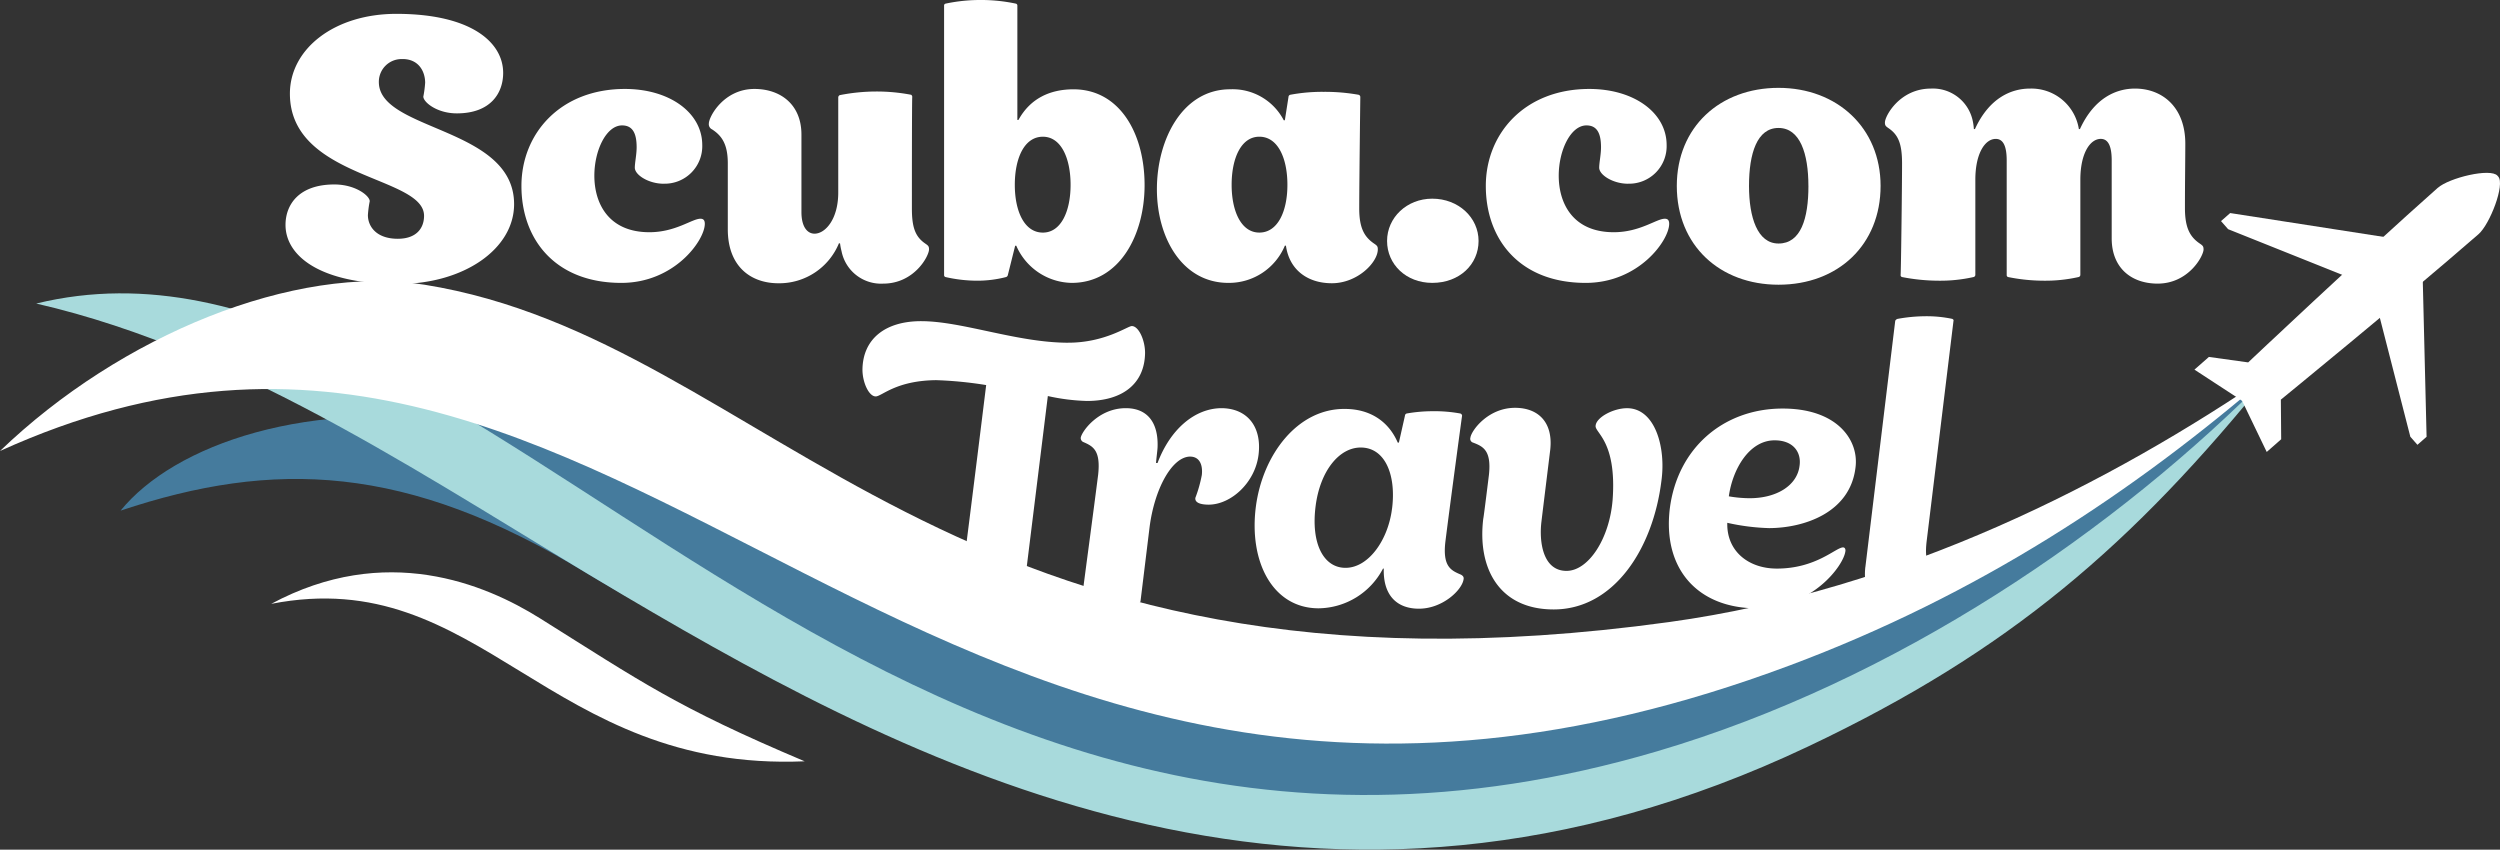
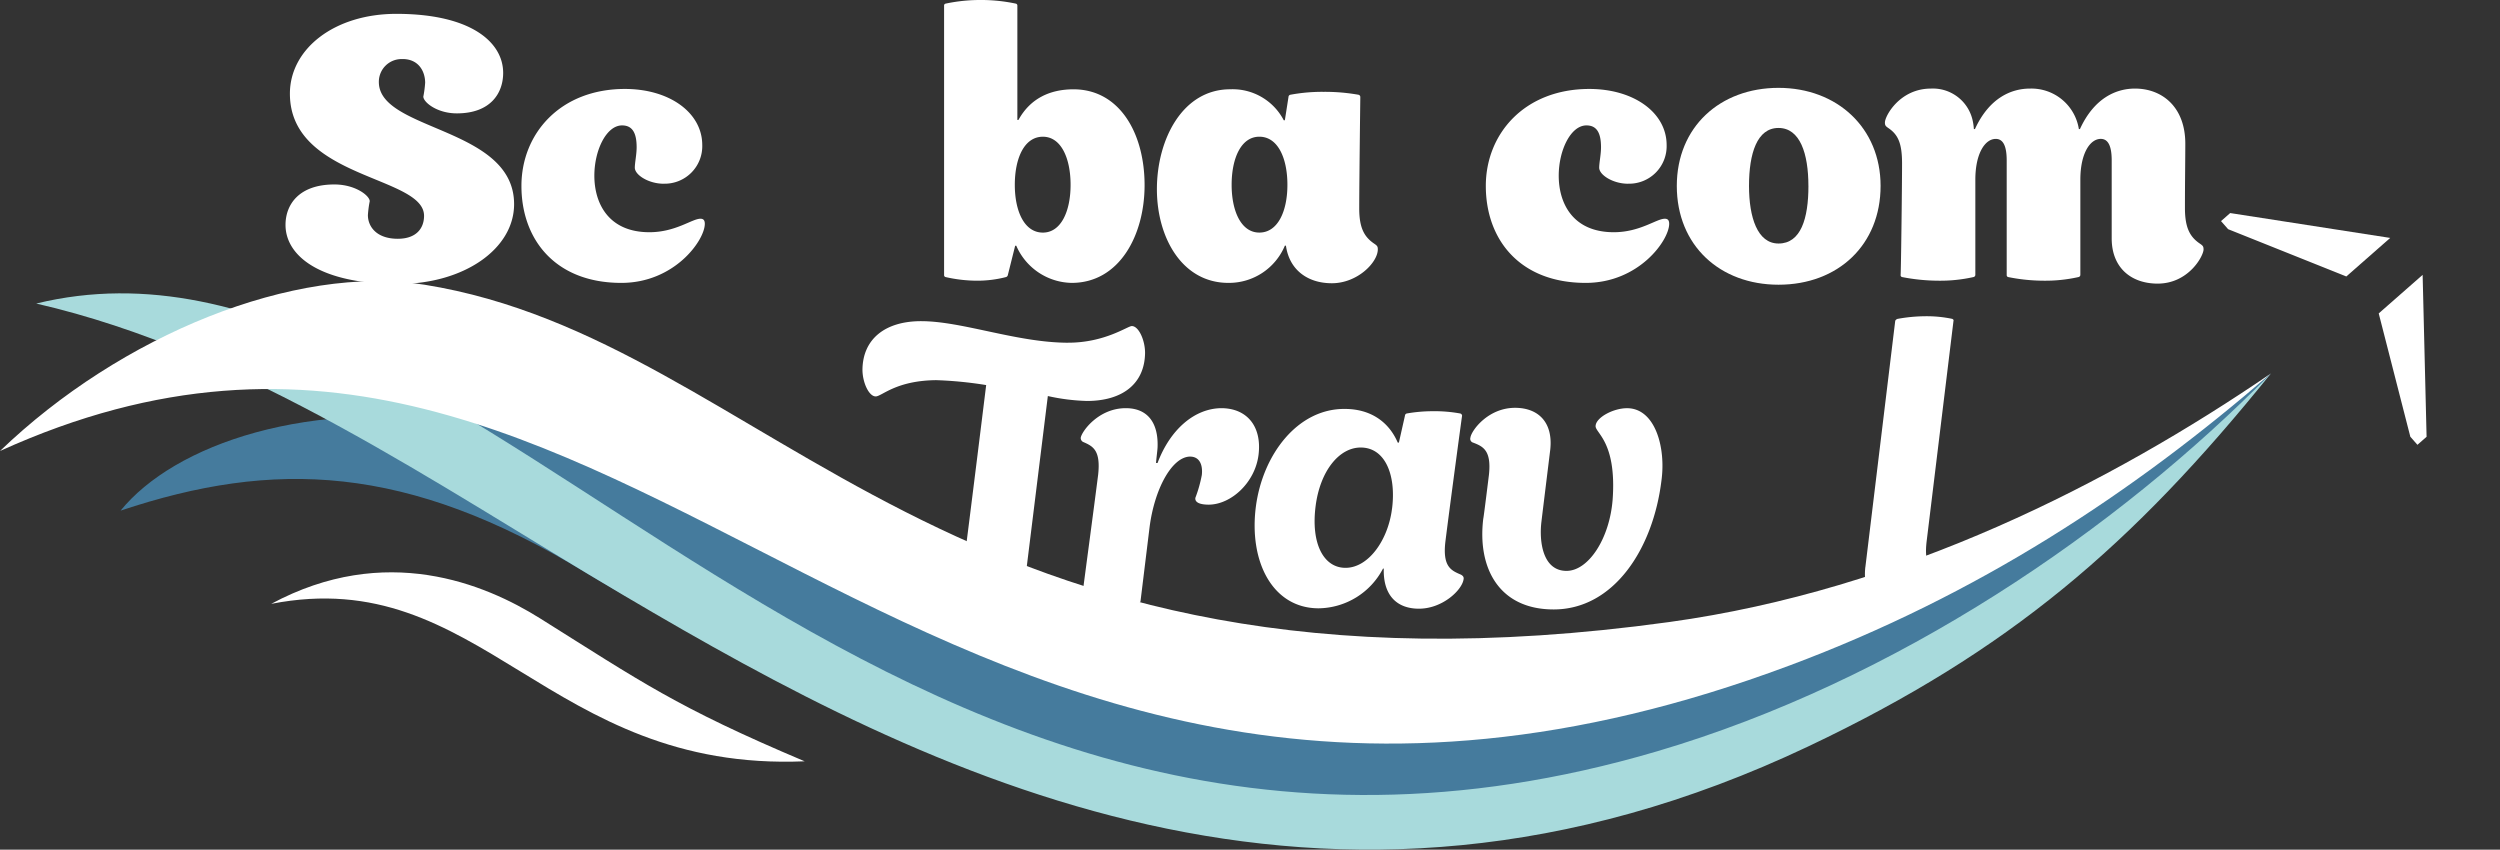
<svg xmlns="http://www.w3.org/2000/svg" id="Group_1308" data-name="Group 1308" width="485.545" height="165.016" viewBox="0 0 485.545 165.016">
  <rect x="0" y="0" width="485.545" height="165.016" fill="#333333" stroke="none" />
  <defs>
    <clipPath id="clip-path">
      <rect id="Rectangle_2071" data-name="Rectangle 2071" width="485.545" height="165.016" fill="none" />
    </clipPath>
  </defs>
  <g id="Group_1307" data-name="Group 1307" clip-path="url(#clip-path)">
    <path id="Path_1040" data-name="Path 1040" d="M152.792,328.52c40.841-7.976,53.516,32.693,103.6,30.58-25-10.563-31.765-15.46-51.405-27.772-10.7-6.7-30-14.745-52.2-2.808" transform="translate(-100.113 -211.241)" fill="#fff" />
    <path id="Path_1041" data-name="Path 1041" d="M158.149,264.82c-34.708-21.115-60.5-21.9-90.224-11.981,10.341-12.729,36.486-22.18,69.37-16.75,58.471,13.125,107.881,35.293,153.435,55.2,100.094,43.748-51.958,22.575-132.582-26.473" transform="translate(-44.506 -153.666)" fill="#457b9d" />
    <path id="Path_1042" data-name="Path 1042" d="M238.787,238.361c33.606,22.726,101.957,64.471,169.926,61.346,74.663-3.433,150.226-67.685,168.084-89.319,0,0-75.413,64.489-170.863,62.763-72.171-1.305-161.008-60.732-194.87-59.481-17.081.631,27.723,24.69,27.723,24.69" transform="translate(-135.75 -137.852)" fill="#457b9d" />
    <path id="Path_1043" data-name="Path 1043" d="M335.182,254.2C180.868,299.709,106.437,146.278,20.4,167.229c40.933,9.418,77.436,35.016,114.209,56.741,59.17,34.957,135.758,73.934,229.984,29.261,38.99-18.486,62.91-39.027,89.822-72.418-29.969,30.429-72.644,59.648-119.229,73.387" transform="translate(-13.365 -108.277)" fill="#a8dadc" />
    <path id="Path_1044" data-name="Path 1044" d="M347.541,233.017c36.633-13.7,66.569-33.413,93.505-56.724-31.043,21.2-71.583,42.023-116.86,48.277-140.828,19.453-174.214-54.681-241.759-65.518-25.181-4.04-59.009,9.774-82.428,32.3,123.368-56.048,177.1,105.419,347.541,41.662" transform="translate(0 -103.757)" fill="#fff" />
    <path id="Path_1045" data-name="Path 1045" d="M182.712,60.268c-15.293,0-21.877-5.523-21.877-11.47,0-3.965,2.619-7.859,9.487-7.859,4.106,0,6.868,2.2,6.868,3.257a20.962,20.962,0,0,0-.354,2.691c0,2.194,1.629,4.6,5.806,4.6,3.611,0,5.1-2.053,5.1-4.461,0-7.788-26.055-7.151-26.055-23.718,0-8.708,8.638-15.505,20.674-15.505,14.514,0,20.745,5.522,20.745,11.47,0,3.965-2.478,7.859-8.991,7.859-3.894,0-6.514-2.195-6.514-3.257a20.953,20.953,0,0,0,.354-2.69c0-2.195-1.275-4.744-4.673-4.6a4.412,4.412,0,0,0-4.319,4.461c0,9.558,26.267,8.709,26.267,23.718,0,8.709-9.77,15.506-22.515,15.506" transform="translate(-105.383 -5.113)" fill="#fff" />
    <path id="Path_1046" data-name="Path 1046" d="M321.351,68.515c-2.9,0-5.593-1.7-5.593-3.115,0-.991.354-2.549.354-3.965,0-2.832-.85-4.248-2.832-4.248-3.044,0-5.381,4.814-5.381,9.771,0,5.381,2.761,10.974,10.691,10.974,5.1,0,8.284-2.62,9.912-2.62.566,0,.85.283.85.991,0,3.186-5.877,11.47-16.214,11.47-12.815,0-19.4-8.426-19.4-18.833,0-10.125,7.5-18.833,20.108-18.833,8.638,0,15.01,4.6,15.01,10.9a7.289,7.289,0,0,1-7.5,7.5" transform="translate(-192.465 -32.831)" fill="#fff" />
-     <path id="Path_1047" data-name="Path 1047" d="M438.745,73.4c0,3.824.779,5.523,2.69,6.8.5.354.637.5.637,1.062,0,1.274-2.832,6.655-8.921,6.655a7.824,7.824,0,0,1-8.071-6.3,10.962,10.962,0,0,1-.283-1.487l-.212-.071a12.532,12.532,0,0,1-11.753,7.788c-5.452,0-9.842-3.328-9.842-10.478V64.55c0-3.753-1.2-5.381-3.044-6.584a1.106,1.106,0,0,1-.637-1.133c0-1.345,2.9-6.726,8.85-6.726,5.1,0,9.133,3.045,9.133,8.85V74.037c0,2.832,1.133,4.177,2.549,4.177,2.053,0,4.6-2.761,4.6-8V51.735a.524.524,0,0,1,.283-.425,36.931,36.931,0,0,1,7.08-.708,35.7,35.7,0,0,1,6.8.637.531.531,0,0,1,.212.425c-.071.212-.071,17.488-.071,21.736" transform="translate(-261.638 -32.831)" fill="#fff" />
    <path id="Path_1048" data-name="Path 1048" d="M532.106.708A32.21,32.21,0,0,1,538.62,0a32.668,32.668,0,0,1,7.151.708.378.378,0,0,1,.283.354V23.293h.212c2.337-4.248,6.23-5.947,10.691-5.947,8.921,0,13.806,8.5,13.806,18.621,0,9.7-4.885,18.975-14.16,18.975a11.961,11.961,0,0,1-10.762-7.222h-.212l-1.416,5.664a.529.529,0,0,1-.354.425,22.35,22.35,0,0,1-5.593.708,27.765,27.765,0,0,1-6.16-.708.378.378,0,0,1-.283-.354V1.062a.361.361,0,0,1,.283-.354M545.558,35.9c0,5.1,1.841,9.275,5.452,9.275,3.54,0,5.381-4.177,5.381-9.275,0-5.169-1.841-9.346-5.381-9.346-3.611,0-5.452,4.177-5.452,9.346" transform="translate(-348.464)" fill="#fff" />
    <path id="Path_1049" data-name="Path 1049" d="M693.973,80.331c.5.354.637.5.637,1.062,0,2.549-3.965,6.584-8.921,6.584-4.815,0-8.284-2.69-8.921-7.292h-.212a11.771,11.771,0,0,1-10.974,7.222c-8.921,0-13.877-8.709-13.877-18.2,0-9.629,4.956-19.4,14.231-19.4a11.189,11.189,0,0,1,10.408,6.018h.212l.708-4.531a.449.449,0,0,1,.354-.425,33.749,33.749,0,0,1,6.513-.566,37.319,37.319,0,0,1,6.726.566.449.449,0,0,1,.354.425S691,68.649,691,73.464c0,3.894,1.062,5.593,2.973,6.868m-16.921-11.47c0-5.169-1.841-9.346-5.452-9.346-3.54,0-5.381,4.177-5.381,9.346,0,5.1,1.841,9.275,5.381,9.275,3.611,0,5.452-4.177,5.452-9.275" transform="translate(-427.014 -32.966)" fill="#fff" />
-     <path id="Path_1050" data-name="Path 1050" d="M790.143,128.273c-5.1,0-8.78-3.611-8.78-8.142s3.824-8.213,8.78-8.213c5.1,0,8.991,3.681,8.991,8.213s-3.682,8.142-8.991,8.142" transform="translate(-511.969 -73.332)" fill="#fff" />
    <path id="Path_1051" data-name="Path 1051" d="M864.605,68.515c-2.9,0-5.593-1.7-5.593-3.115,0-.991.354-2.549.354-3.965,0-2.832-.849-4.248-2.832-4.248-3.045,0-5.381,4.814-5.381,9.771,0,5.381,2.761,10.974,10.691,10.974,5.1,0,8.284-2.62,9.912-2.62.566,0,.849.283.849.991,0,3.186-5.877,11.47-16.213,11.47-12.815,0-19.4-8.426-19.4-18.833,0-10.125,7.505-18.833,20.108-18.833,8.638,0,15.01,4.6,15.01,10.9a7.289,7.289,0,0,1-7.505,7.5" transform="translate(-548.42 -32.831)" fill="#fff" />
    <path id="Path_1052" data-name="Path 1052" d="M984.155,68.536c0,11.4-8.213,19.187-19.825,19.187-11.328,0-19.753-7.576-19.753-19.187,0-11.47,8.426-19.046,19.753-19.046,11.4,0,19.825,7.788,19.825,19.046m-14.019,0c0-6.3-1.628-11.258-5.806-11.258S958.6,62.234,958.6,68.536c0,6.089,1.628,11.187,5.735,11.187,4.319,0,5.806-4.815,5.806-11.187" transform="translate(-618.911 -32.427)" fill="#fff" />
    <path id="Path_1053" data-name="Path 1053" d="M1123.713,81.125c0,1.275-2.9,6.655-8.921,6.655-5.1,0-8.921-3.044-8.921-8.779V63.849c0-2.832-.708-4.177-2.124-4.177-2.053,0-3.964,2.761-3.964,7.93V86.081a.443.443,0,0,1-.355.425,29.446,29.446,0,0,1-6.8.708,35.22,35.22,0,0,1-6.868-.708.378.378,0,0,1-.283-.354v-22.3c0-2.832-.708-4.177-2.124-4.177-2.053,0-3.965,2.761-3.965,7.93V86.081a.443.443,0,0,1-.354.425,29.449,29.449,0,0,1-6.8.708,37.466,37.466,0,0,1-7.08-.708.378.378,0,0,1-.283-.354c.071-.283.283-17.063.283-21.736,0-3.894-.779-5.593-2.691-6.868-.5-.354-.637-.5-.637-1.062,0-1.274,2.9-6.584,8.921-6.584a7.9,7.9,0,0,1,8.142,6.3,10.36,10.36,0,0,1,.212,1.557h.213c2.761-6.018,7.009-7.858,10.691-7.858a9.321,9.321,0,0,1,9.487,7.858h.213c2.761-6.018,7.009-7.858,10.69-7.858,5.31,0,9.771,3.611,9.771,10.691,0,2.974-.07,7.222-.07,12.532,0,3.965,1.062,5.664,2.973,6.938.5.354.638.5.638,1.062" transform="translate(-695.741 -32.697)" fill="#fff" />
    <path id="Path_1054" data-name="Path 1054" d="M525.808,185.1c7.127,0,11.536-3.233,12.344-3.233,1.323,0,2.572,2.719,2.572,5.217-.073,5.952-4.335,9.332-11.315,9.332a39.534,39.534,0,0,1-7.568-.955l-4.923,39.825c-.073.367-.367.367-.441.441a29.7,29.7,0,0,1-5.878.514,34.632,34.632,0,0,1-5.731-.514c-.073-.073-.368-.147-.294-.368.735-5.437,3.013-23.513,5.291-42.029a75.992,75.992,0,0,0-9.7-.955c-7.862.073-10.581,3.16-11.756,3.16-1.323,0-2.572-2.719-2.572-5.217.073-5.878,4.335-9.4,11.389-9.4,8.009,0,18.664,4.188,28.583,4.188" transform="translate(-318.332 -118.542)" fill="#fff" />
    <path id="Path_1055" data-name="Path 1055" d="M632.317,242.939c.22-1.91-.367-3.674-2.425-3.6-3.454.22-6.76,6.319-7.715,13.667l-1.763,14.4c-.073.367-.367.367-.441.441a23.057,23.057,0,0,1-5.291.514,32.63,32.63,0,0,1-5.511-.514c-.073-.073-.294-.147-.221-.367.441-3.454,2.425-18.223,3.233-24.615.514-4.7-.955-5.511-2.792-6.319a.855.855,0,0,1-.588-.882c.22-1.249,3.453-5.732,8.744-5.732,4.262,0,6.393,2.866,6.172,7.715-.073.955-.22,1.91-.294,2.939h.294c2.425-6.466,7.128-10.581,12.344-10.655,5.144,0,7.936,3.674,7.274,9.038-.661,5.437-5.364,9.7-9.7,9.7-1.176,0-2.719-.221-2.572-1.323a25.518,25.518,0,0,0,1.249-4.409" transform="translate(-398.904 -150.658)" fill="#fff" />
    <path id="Path_1056" data-name="Path 1056" d="M746.839,262.542c.368.221.588.441.514.882-.294,2.131-4.115,5.732-8.671,5.732-4.409,0-6.98-2.719-6.833-7.789H731.7a14.311,14.311,0,0,1-12.491,7.715c-8.891,0-13.593-8.964-12.2-19.766,1.323-10.067,8.083-19.031,17.267-18.957,4.923,0,8.524,2.425,10.287,6.54h.22l1.176-5.217a.465.465,0,0,1,.368-.441,29.518,29.518,0,0,1,5.07-.441,27.9,27.9,0,0,1,5.29.441.465.465,0,0,1,.368.441c-.441,3.159-2.425,17.929-3.233,24.395-.588,4.923,1.1,5.658,3.013,6.466m-13.373-12.859c.808-6.466-1.323-11.83-6.1-11.83-4.188,0-7.862,4.556-8.744,11.316-.955,7.347,1.543,12.05,5.8,12.05,4.482,0,8.3-5.437,9.038-11.536" transform="translate(-463.095 -150.937)" fill="#fff" />
    <path id="Path_1057" data-name="Path 1057" d="M865.39,243.828c-1.616,13.3-9.258,25.056-20.941,25.056-10.581,0-14.843-8.009-13.667-17.635.073-.147,1.1-8.523,1.1-8.523.514-4.777-1.176-5.511-3.086-6.246a.762.762,0,0,1-.514-.955c.147-1.323,3.38-5.8,8.67-5.8,4.629,0,7.421,2.939,6.833,8.156,0,0-1.69,13.741-1.69,13.814-.514,3.968.221,9.7,4.85,9.7,4.262,0,8.377-6.246,8.964-13.887.808-11.389-3.527-12.932-3.307-14.328.147-1.617,3.454-3.38,6.1-3.38,5.437,0,7.568,7.568,6.686,14.034" transform="translate(-542.703 -150.519)" fill="#fff" />
-     <path id="Path_1058" data-name="Path 1058" d="M974.379,257.92c-.368,2.719-6.393,11.022-17.194,11.022-11.316,0-18.3-7.495-16.9-19.325,1.47-11.756,10.361-19.4,21.75-19.471,10.8-.074,14.989,6.172,14.328,11.389-1.029,8.964-10.214,11.83-16.826,11.83a42.1,42.1,0,0,1-8.083-1.029c-.147,5.511,4.115,8.891,9.626,8.891,7.642,0,11.463-4.115,12.859-4.115.441,0,.514.514.441.808m-22.631-10.728a24.137,24.137,0,0,0,4.042.367c5.29,0,9.258-2.5,9.7-6.319.367-2.572-1.176-4.923-4.849-4.923-4.923,0-8.156,5.584-8.891,10.875" transform="translate(-615.983 -150.797)" fill="#fff" />
    <path id="Path_1059" data-name="Path 1059" d="M1050.651,226.862l5.8-47.834a.753.753,0,0,1,.441-.368,30.919,30.919,0,0,1,5.364-.514,23.954,23.954,0,0,1,5.291.514c.073.073.294.147.22.368l-5.217,42.838c-.588,4.923,1.029,5.658,2.939,6.466.441.22.588.441.515.882-.147,1.249-3.307,5.732-8.6,5.732-4.629,0-7.348-2.866-6.76-8.083" transform="translate(-688.362 -116.726)" fill="#fff" />
    <path id="Path_1060" data-name="Path 1060" d="M1284,124.85l-31.083-4.83-1.779,1.563,1.379,1.57,22.955,9.186Z" transform="translate(-819.776 -78.641)" fill="#fff" />
    <path id="Path_1061" data-name="Path 1061" d="M1348.509,154.835l.768,31.447-1.779,1.561-1.379-1.571-6.138-23.949Z" transform="translate(-877.99 -101.452)" fill="#fff" />
-     <path id="Path_1062" data-name="Path 1062" d="M1283.426,100.276c-15.159,13.437-36.817,33.9-36.817,33.9l-7.626-1.062-2.809,2.467,9.1,5.942.223.254,4.715,9.792,2.808-2.467-.062-7.695s23.088-18.829,38.376-32.122c2.228-1.939,5.2-9.661,3.843-11.2l-.147-.168c-1.351-1.538-9.394.405-11.6,2.364" transform="translate(-809.973 -63.791)" fill="#fff" />
  </g>
</svg>